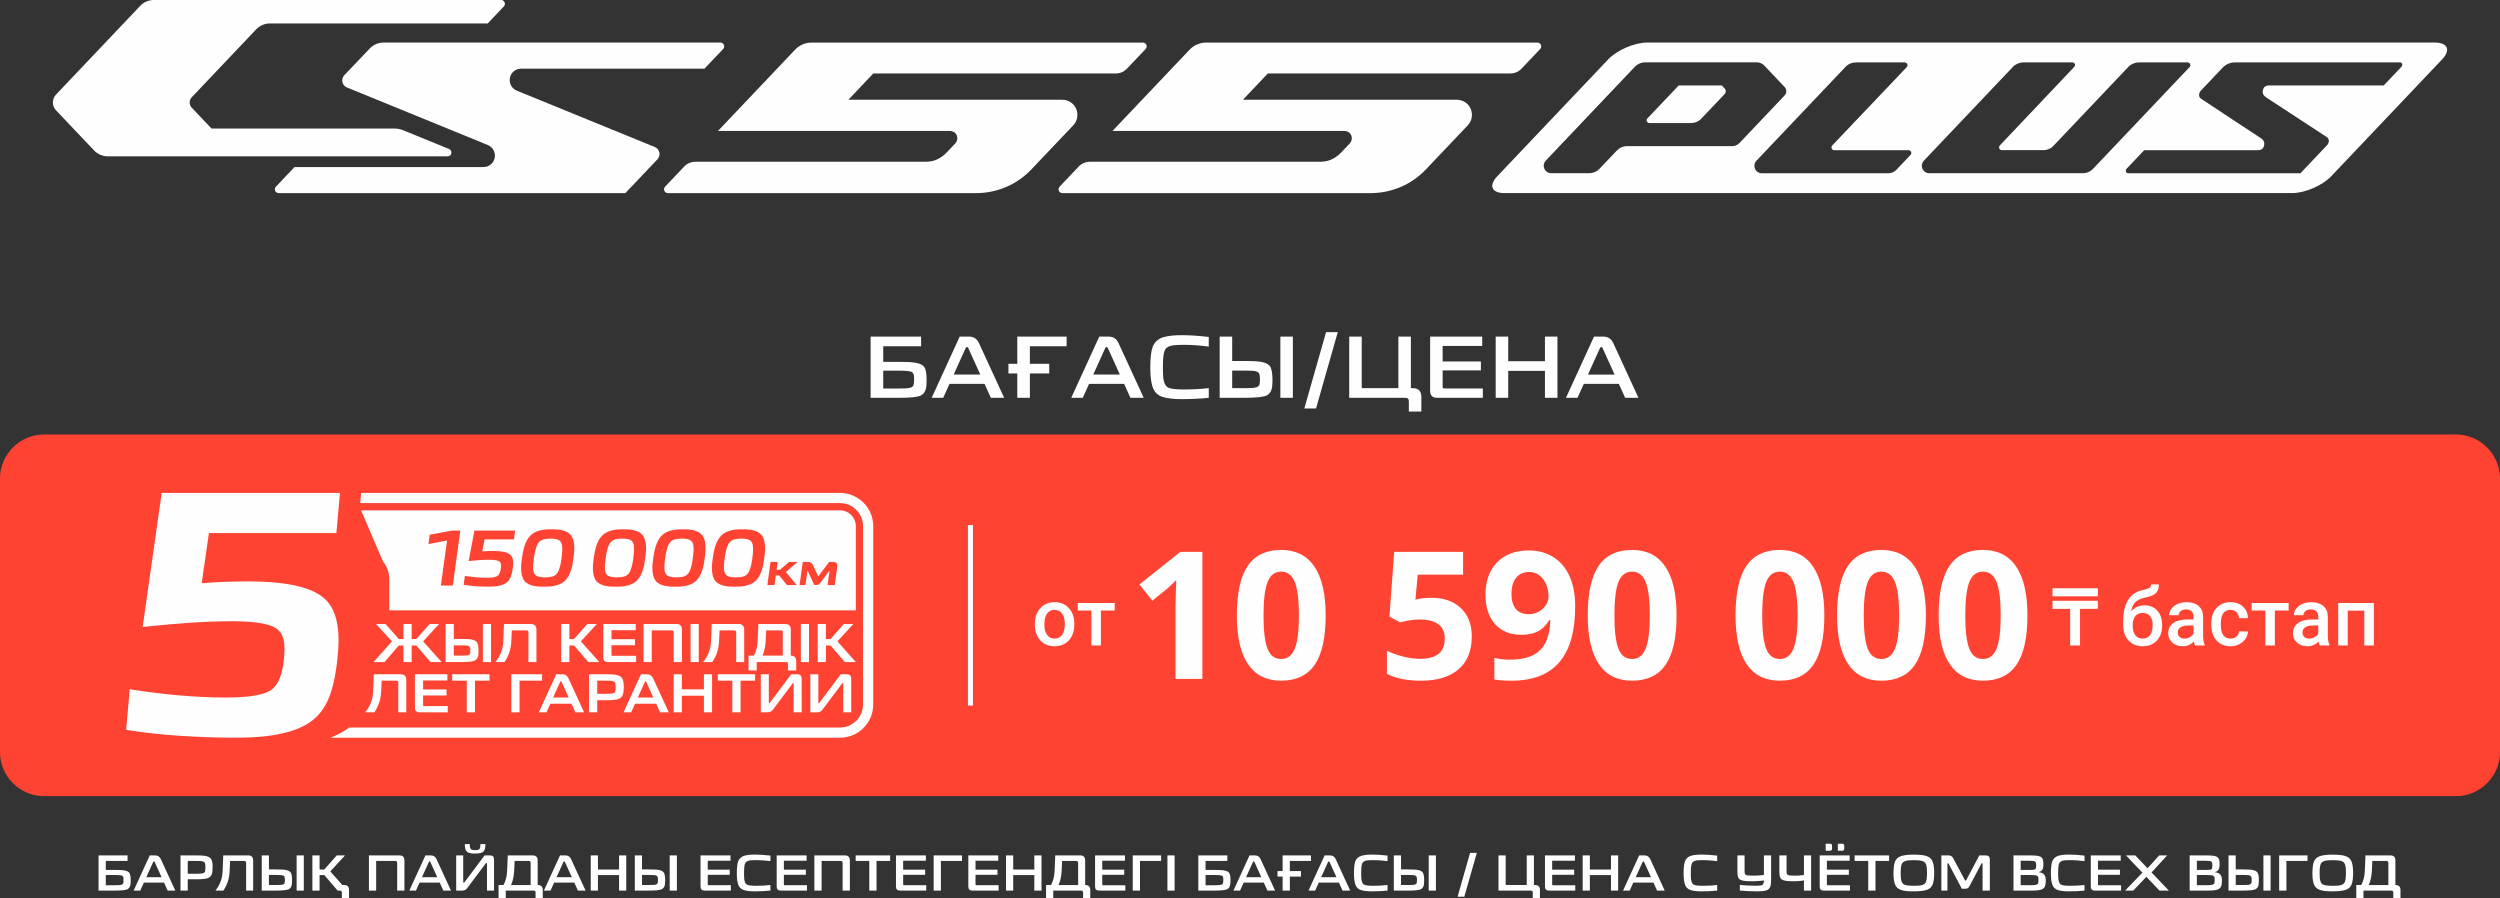
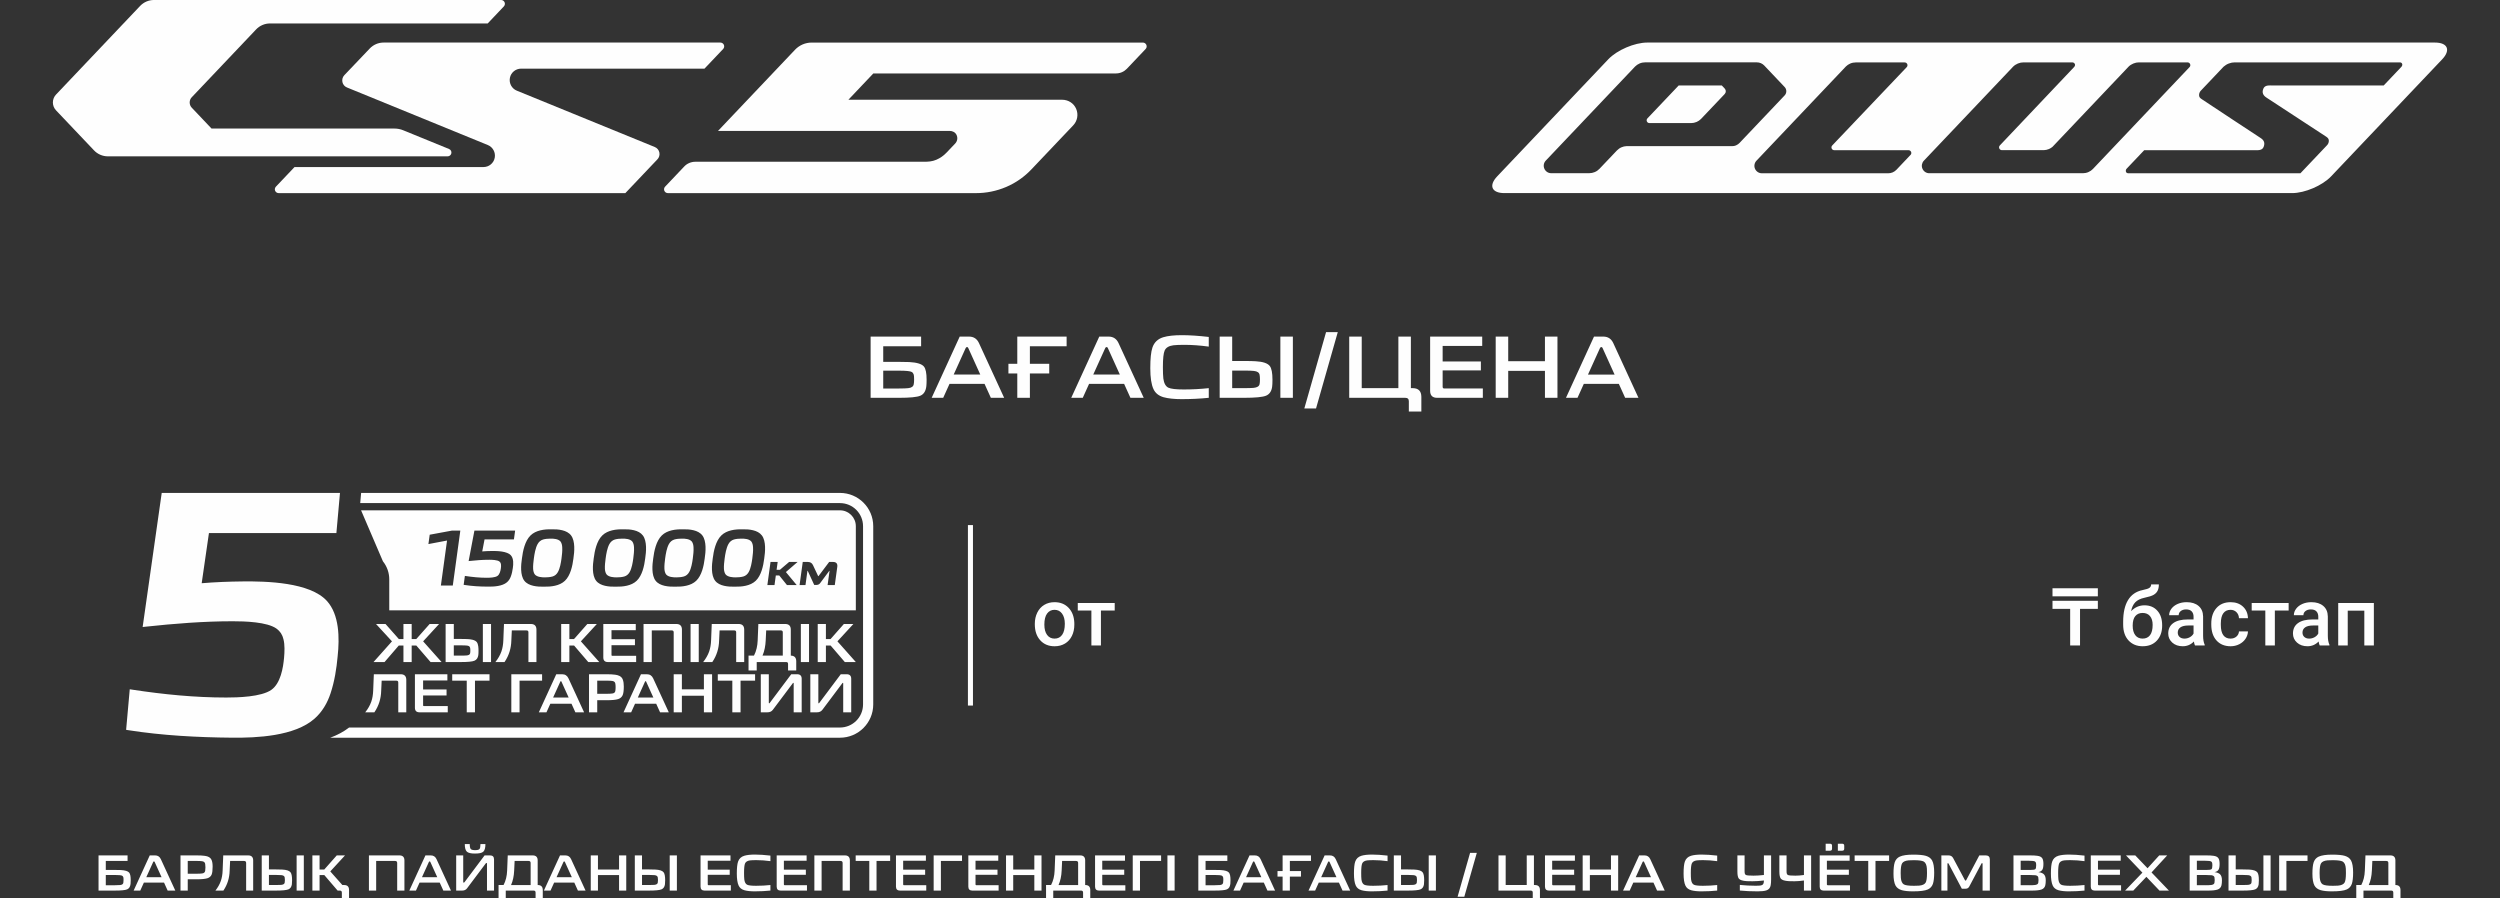
<svg xmlns="http://www.w3.org/2000/svg" xml:space="preserve" width="75.51mm" height="27.138mm" version="1.1" style="shape-rendering:geometricPrecision; text-rendering:geometricPrecision; image-rendering:optimizeQuality; fill-rule:evenodd; clip-rule:evenodd" viewBox="0 0 5804.35 2086.06">
  <rect x="0" y="0" width="5804.35" height="2086.06" fill="#333333" stroke="none" />
  <defs>
    <style type="text/css">
   
    .fil2 {fill:#FEFEFE}
    .fil1 {fill:#FE4332}
    .fil0 {fill:#FEFEFE;fill-rule:nonzero}
   
  </style>
  </defs>
  <g id="Слой_x0020_1">
    <g id="_2562885913104">
      <path class="fil0" d="M936.05 302.41c-3.12,-1.26 -6.42,-2.28 -9.85,-2.94 -3.47,-0.7 -6.83,-0.98 -10.19,-0.98l-424.85 0 -45.91 -48.43c-3.05,-3.19 -4.87,-7.46 -4.87,-12.16 0,-4.7 1.78,-9 4.87,-12.15l149.42 -157.48c4.04,-4.24 8.94,-7.75 14.65,-10.2 5.67,-2.45 11.6,-3.61 17.45,-3.61l505.52 0 37.5 -39.53c2.34,-2.49 3.19,-6.23 1.74,-9.6 -1.43,-3.33 -4.66,-5.33 -8.12,-5.33l-805.93 0c-5.82,0 -11.78,1.12 -17.45,3.57 -5.71,2.45 -10.62,5.99 -14.65,10.19l-195.32 205.84c-4.52,4.77 -7.29,11.18 -7.29,18.29 0,7.08 2.77,13.49 7.29,18.29l88.27 93c4,4.24 8.94,7.75 14.61,10.2 5.71,2.45 11.64,3.61 17.49,3.61l788.87 0c4.14,0 7.81,-2.94 8.66,-7.15 0.84,-4.2 -1.48,-8.3 -5.3,-9.85l-106.52 -43.52 0 0 0 -0.07 -0.07 0z" />
      <path class="fil0" d="M1678.94 113.74c2.38,-2.48 3.19,-6.2 1.75,-9.59 -1.44,-3.33 -4.7,-5.33 -8.16,-5.33l-781.96 0c-5.81,0 -11.74,1.12 -17.45,3.57 -5.67,2.46 -10.58,5.93 -14.61,10.17l-59.04 61.99c-3.89,4.06 -5.72,9.99 -4.49,15.94 1.26,5.92 5.37,10.52 10.62,12.61l327.01 133.65c11.5,4.69 18.47,16.99 16.01,29.68 -2.48,12.64 -13.59,21.41 -26.04,21.41l-438.76 0 -43.25 45.55c-2.35,2.49 -3.19,6.24 -1.75,9.6 1.44,3.33 4.7,5.37 8.16,5.37l804.92 0 74.5 -78.5c3.9,-4.1 5.72,-9.95 4.45,-15.9 -1.26,-5.93 -5.36,-10.52 -10.58,-12.61l-320.43 -130.88c-11.5,-4.7 -18.43,-17.03 -15.98,-29.68 2.48,-12.65 13.59,-21.42 26.04,-21.42l425.72 0 43.24 -45.55 0 0 0.04 -0.03 0.04 -0.04z" />
-       <path class="fil0" d="M2800.42 98.85c-7.01,0 -14.12,1.37 -20.92,4.3 -6.83,2.94 -12.75,7.15 -17.56,12.2l-178.96 188.6 537.85 0c6.83,0 13.35,3.26 16.23,9.99 2.91,6.73 1.3,14.19 -3.36,19.16l-20.43 21.48c-6.45,6.8 -14.34,12.44 -23.44,16.33 -9.15,3.93 -18.65,4.7 -28,4.66l-531.59 0c-4.66,0 -9.43,0.91 -13.94,2.87 -4.6,1.97 -8.56,4.77 -11.78,8.2l-44.36 46.78c-2.38,2.48 -3.19,6.23 -1.75,9.59 1.48,3.33 4.74,5.37 8.16,5.37l715.84 0c23.34,0 46.99,-4.63 69.83,-14.37 22.78,-9.78 42.4,-23.83 58.45,-40.76l97.07 -102.25c9.43,-9.95 12.58,-24.92 6.8,-38.33 -5.75,-13.39 -18.78,-21.09 -32.52,-21.09l-496.3 0 57.93 -61.08 563.19 0c4.66,0 9.39,-0.91 13.94,-2.87 4.6,-1.97 8.49,-4.77 11.71,-8.16l43.38 -45.69c2.35,-2.49 3.2,-6.21 1.75,-9.6 -1.44,-3.33 -4.7,-5.33 -8.16,-5.33l-769 0 0 0 -0.03 0.03 -0.04 -0.03z" />
      <path class="fil0" d="M3997.56 198.44l-100.08 0 -72.64 76.46c-1.72,1.82 -2.24,4.55 -1.23,6.97 1.05,2.45 3.47,3.92 6.03,3.92l96.62 0c4.3,0 8.65,-0.88 12.82,-2.66 3.92,-1.68 7.36,-4.07 10.23,-6.98l54.85 -57.74c1.64,-1.68 2.6,-3.96 2.6,-6.52 0,-2.56 -0.98,-4.8 -2.6,-6.52l-6.59 -6.94 0 0 0.04 0 -0.04 0.01zm1655.91 -99.62l-1829.02 0c-29.43,0 -70.12,17.48 -90.4,38.83l-257.98 271.85c-20.29,21.34 -12.76,38.83 16.68,38.83l1829.05 0c29.47,0 70.12,-17.49 90.41,-38.83l257.98 -271.85c20.25,-21.35 12.75,-38.83 -16.72,-38.83l0 0 0 0zm-1622.5 238.63l0 0c-3.05,1.3 -6.24,1.89 -9.35,1.89l-245.62 0c-3.74,0.18 -7.53,0.98 -11.14,2.56 -4.2,1.78 -7.79,4.38 -10.8,7.46l-40.58 42.65c-2.97,3.12 -6.62,5.71 -10.79,7.46 -4.2,1.79 -8.56,2.63 -12.83,2.63l-88.51 0c-6.73,0 -13.04,-4 -15.8,-10.55 -2.81,-6.48 -1.29,-13.81 3.3,-18.6l207.38 -218.49c2.91,-2.91 6.45,-5.36 10.41,-7.07 4.14,-1.79 8.45,-2.6 12.68,-2.63l259.66 0c3.16,0 6.31,0.63 9.35,1.93 3.05,1.29 5.71,3.22 7.85,5.47l47.27 49.86c2.45,2.56 3.89,5.99 3.89,9.74 0,3.79 -1.47,7.26 -3.89,9.78l-104.67 110.31c-2.18,2.28 -4.77,4.17 -7.85,5.47l0 0 0 0.04 0.05 0.1zm404.73 22.25l0 0 -32.65 34.45c-2.38,2.48 -5.33,4.59 -8.66,6.03 -3.37,1.47 -6.87,2.11 -10.31,2.11l-293.61 0c-6.7,0 -13.04,-4.04 -15.84,-10.55 -2.77,-6.48 -1.19,-13.77 3.4,-18.61l207.77 -218.91c2.81,-2.7 6.1,-5.01 9.88,-6.66 4.17,-1.79 8.56,-2.63 12.86,-2.63l113.64 0c2.56,0 4.94,1.48 5.99,3.92 1.05,2.49 0.45,5.23 -1.26,7.05l-172.93 181.83c-1.75,1.82 -2.31,4.59 -1.27,7.04 1.05,2.46 3.47,3.93 5.99,3.93l172.41 0c2.49,0 4.9,1.47 6,3.92 1.05,2.48 0.48,5.22 -1.27,7.04l0 0 -0.07 -0.03 -0.05 0.07zm412.97 39.88l0 0c-4.17,1.78 -8.55,2.62 -12.82,2.62l-356.65 0c-6.7,0 -13,-4.03 -15.8,-10.55 -2.81,-6.48 -1.23,-13.77 3.36,-18.61l207.38 -218.48c2.87,-2.91 6.86,-5.37 10.86,-7.08 4.24,-1.78 8.59,-2.63 12.86,-2.63l113.5 0c2.56,0 4.94,1.48 6,3.93 1.05,2.48 -0.25,5.22 -1.97,7.04l-172.26 181.83c-1.75,1.83 -2.31,4.6 -1.26,7.05 1.05,2.45 3.47,3.92 6.03,3.92l97.35 0c3.99,-0.14 7.99,-0.95 11.88,-2.59 3.08,-1.3 5.82,-3.08 8.27,-5.12l176.97 -186.5c2.87,-2.87 6.9,-5.29 10.82,-6.94 4.17,-1.78 8.55,-2.63 12.83,-2.63l112.83 0c2.48,0 4.94,1.48 6.03,3.93 1.05,2.48 0.45,5.22 -1.3,7.04l-224.48 236.64c-2.87,2.94 -6.31,5.37 -10.34,7.08l-0.03 0 0.03 0 -0.06 0.05zm726.1 -243.72l0 0 -40.4 42.58 -256.96 0c-9.11,0 -19.02,-1.51 -22.64,7.81 -3.64,9.32 -0.14,15.7 8.09,20.82 8.24,5.12 134.39,87.81 138.07,90.34 3.78,2.55 5.92,4.97 6.06,9.32 0.07,4.38 -1.97,8.69 -5.4,11.71l-60.56 63.81 -400 0c-2.49,0 -4.66,-1.47 -5.23,-3.92 -0.59,-2.49 0,-5.22 2.11,-7.08l40.44 -42.57 252.73 0c9.14,0 20.89,1.78 24.45,-7.54 3.65,-9.32 1.05,-15.77 -7.53,-21.09 -8.55,-5.33 -131.94,-87.08 -136.28,-89.92 -4.34,-2.84 -5.92,-4.97 -6.03,-9.32 -0.07,-4.38 2,-8.72 5.43,-11.74l51.36 -54.14c3.57,-3.12 7.64,-5.71 12.2,-7.46 4.55,-1.78 9.04,-2.63 13.31,-2.63l384.13 0c2.49,0 4.63,1.51 5.23,3.93 0.59,2.48 -0.49,5.25 -2.6,7.07l0 -0.03 0 0.03 -0.01 0.04z" />
      <path class="fil0" d="M1884.49 98.85c-7.01,0 -14.12,1.37 -20.95,4.3 -6.83,2.94 -12.72,7.15 -17.56,12.2l-178.93 188.6 537.86 0c6.83,0 13.35,3.26 16.23,9.99 2.91,6.73 1.3,14.19 -3.36,19.16l-20.43 21.48c-6.45,6.8 -14.34,12.44 -23.44,16.33 -9.15,3.93 -18.65,4.7 -28.03,4.66l-531.59 0c-4.66,0 -9.43,0.91 -14.02,2.87 -4.59,1.97 -8.55,4.77 -11.74,8.2l-44.36 46.78c-2.38,2.48 -3.15,6.23 -1.74,9.59 1.47,3.33 4.69,5.37 8.16,5.37l715.8 0c23.34,0 46.99,-4.63 69.83,-14.37 22.78,-9.78 42.4,-23.83 58.45,-40.76l97.07 -102.25c9.46,-9.95 12.58,-24.92 6.8,-38.33 -5.75,-13.39 -18.79,-21.09 -32.52,-21.09l-496.3 0 57.89 -61.08 563.2 0c4.66,0 9.39,-0.91 13.94,-2.87 4.55,-1.97 8.44,-4.77 11.7,-8.16l43.35 -45.69c2.38,-2.49 3.19,-6.21 1.74,-9.6 -1.44,-3.33 -4.66,-5.33 -8.16,-5.33l-769 0 0 0 0.07 0.03 0.04 -0.03z" />
    </g>
-     <path class="fil1" d="M102.37 1008.73l5599.59 0c56.31,0 102.39,46.07 102.39,102.38l0 635c0,56.31 -46.07,102.37 -102.39,102.37l-5599.59 0c-56.31,0 -102.37,-46.06 -102.37,-102.37l0 -635c0,-56.31 46.07,-102.38 102.37,-102.38z" />
    <polygon class="fil2" points="2258.96,1638.12 2258.96,1219.11 2247.26,1219.11 2247.26,1638.12 " />
    <path class="fil0" d="M2402.57 1448.36c0,-9.68 1.93,-18.39 5.76,-26.14 3.83,-7.75 9.22,-13.69 16.16,-17.86 6.9,-4.17 14.87,-6.26 23.87,-6.26 13.32,0 24.12,4.3 32.43,12.86 8.28,8.59 12.76,19.95 13.44,34.11l0.09 5.2c0,9.74 -1.87,18.43 -5.6,26.08 -3.77,7.66 -9.09,13.6 -16.06,17.8 -6.97,4.2 -15,6.29 -24.12,6.29 -13.91,0 -25.05,-4.64 -33.42,-13.91 -8.34,-9.27 -12.54,-21.63 -12.54,-37.07l0 -1.09zm22.16 1.87c0,10.15 2.11,18.09 6.32,23.84 4.17,5.76 10.02,8.62 17.49,8.62 7.47,0 13.29,-2.92 17.46,-8.75 4.17,-5.85 6.26,-14.37 6.26,-25.64 0,-9.95 -2.15,-17.86 -6.45,-23.71 -4.26,-5.82 -10.08,-8.75 -17.46,-8.75 -7.22,0 -12.98,2.87 -17.21,8.62 -4.27,5.76 -6.41,14.31 -6.41,25.77zm163.34 -32.71l-32 0 0 81.04 -22.15 0 0 -81.04 -31.62 0 0 -17.56 85.78 0 0 17.56zm2390.85 -12.14c12.41,0 22.35,4.14 29.81,12.44 7.5,8.28 11.24,19.55 11.24,33.77l0 1.09c0,14.19 -4.07,25.7 -12.17,34.51 -8.12,8.81 -19.14,13.23 -33.05,13.23 -13.57,0 -24.52,-4.48 -32.83,-13.47 -8.34,-8.99 -12.48,-21.26 -12.48,-36.82l0 -6.38c0,-21.25 3.77,-38.1 11.3,-50.48 7.53,-12.39 18.76,-20.14 33.74,-23.25 8.37,-1.68 13.81,-3.48 16.27,-5.41 2.46,-1.9 3.67,-4.51 3.67,-7.78l17.89 0c0,6.13 -1.03,11.11 -3.02,14.94 -1.99,3.83 -5.07,6.94 -9.21,9.34 -4.14,2.39 -11.24,4.67 -21.35,6.78 -9.21,1.96 -16.24,5.42 -21.1,10.4 -4.82,4.97 -8.06,11.85 -9.71,20.66 8.81,-9.06 19.17,-13.57 31,-13.57zm-4.36 17.74c-7.19,0 -12.82,2.42 -16.87,7.25 -4.07,4.83 -6.13,12.23 -6.13,22.25 0,9.49 2.02,16.86 6.03,22.13 4.02,5.29 9.71,7.93 17.12,7.93 7.38,0 13.08,-2.64 17.12,-7.96 4.04,-5.33 6.06,-13.32 6.06,-24 0,-8.49 -2.02,-15.25 -6.06,-20.2 -4.04,-4.95 -9.8,-7.4 -17.27,-7.4zm121.62 75.44c-0.99,-1.87 -1.84,-4.92 -2.55,-9.18 -7.06,7.37 -15.68,11.05 -25.89,11.05 -9.93,0 -17.99,-2.84 -24.27,-8.49 -6.26,-5.67 -9.37,-12.67 -9.37,-21.01 0,-10.52 3.89,-18.62 11.7,-24.24 7.82,-5.63 18.99,-8.44 33.52,-8.44l13.57 0 0 -6.47c0,-5.1 -1.43,-9.18 -4.27,-12.26 -2.86,-3.08 -7.22,-4.6 -13.04,-4.6 -5.04,0 -9.18,1.28 -12.41,3.8 -3.21,2.52 -4.83,5.73 -4.83,9.62l-22.16 0c0,-5.42 1.81,-10.46 5.39,-15.16 3.57,-4.7 8.46,-8.4 14.63,-11.05 6.16,-2.68 13.07,-4.02 20.66,-4.02 11.55,0 20.76,2.9 27.6,8.72 6.88,5.79 10.4,13.94 10.58,24.46l0 44.51c0,8.87 1.25,15.93 3.74,21.23l0 1.55 -22.6 0zm-24.37 -15.87c4.39,0 8.49,-1.06 12.35,-3.21 3.87,-2.11 6.79,-4.98 8.72,-8.59l0 -18.65 -11.95 0c-8.18,0 -14.34,1.44 -18.49,4.3 -4.14,2.87 -6.22,6.91 -6.22,12.17 0,4.27 1.43,7.66 4.26,10.18 2.84,2.52 6.6,3.8 11.33,3.8zm106.94 0c5.51,0 10.12,-1.61 13.76,-4.82 3.64,-3.21 5.6,-7.19 5.82,-11.92l20.89 0c-0.22,6.16 -2.15,11.88 -5.73,17.21 -3.58,5.32 -8.46,9.52 -14.6,12.64 -6.13,3.07 -12.76,4.64 -19.89,4.64 -13.79,0 -24.74,-4.48 -32.81,-13.41 -8.09,-8.93 -12.14,-21.29 -12.14,-37.04l0 -2.28c0,-15 4.02,-27.04 12.05,-36.07 8.03,-9.03 18.96,-13.54 32.81,-13.54 11.73,0 21.32,3.43 28.69,10.27 7.37,6.82 11.26,15.81 11.61,26.96l-20.89 0c-0.22,-5.7 -2.14,-10.33 -5.79,-14.01 -3.61,-3.64 -8.22,-5.48 -13.79,-5.48 -7.19,0 -12.73,2.61 -16.62,7.81 -3.89,5.2 -5.85,13.08 -5.91,23.66l0 3.54c0,10.71 1.93,18.67 5.79,23.94 3.86,5.26 9.43,7.9 16.74,7.9zm134.89 -65.17l-32 0 0 81.04 -22.15 0 0 -81.04 -31.62 0 0 -17.56 85.78 0 0 17.56zm72.13 81.04c-0.99,-1.87 -1.84,-4.92 -2.55,-9.18 -7.06,7.37 -15.68,11.05 -25.89,11.05 -9.93,0 -17.99,-2.84 -24.27,-8.49 -6.26,-5.67 -9.37,-12.67 -9.37,-21.01 0,-10.52 3.89,-18.62 11.7,-24.24 7.82,-5.63 18.99,-8.44 33.52,-8.44l13.57 0 0 -6.47c0,-5.1 -1.43,-9.18 -4.27,-12.26 -2.86,-3.08 -7.22,-4.6 -13.04,-4.6 -5.04,0 -9.18,1.28 -12.41,3.8 -3.21,2.52 -4.83,5.73 -4.83,9.62l-22.16 0c0,-5.42 1.81,-10.46 5.39,-15.16 3.57,-4.7 8.46,-8.4 14.63,-11.05 6.16,-2.68 13.07,-4.02 20.66,-4.02 11.55,0 20.76,2.9 27.6,8.72 6.88,5.79 10.4,13.94 10.58,24.46l0 44.51c0,8.87 1.25,15.93 3.74,21.23l0 1.55 -22.6 0zm-24.37 -15.87c4.39,0 8.49,-1.06 12.35,-3.21 3.87,-2.11 6.79,-4.98 8.72,-8.59l0 -18.65 -11.95 0c-8.18,0 -14.34,1.44 -18.49,4.3 -4.14,2.87 -6.22,6.91 -6.22,12.17 0,4.27 1.43,7.66 4.26,10.18 2.84,2.52 6.6,3.8 11.33,3.8zm150.11 15.87l-22.16 0 0 -80.67 -38.5 0 0 80.67 -22.13 0 0 -98.6 82.79 0 0 98.6zm-640.81 -84.96l-41.39 0 0 84.96 -22.91 0 0 -84.96 -41.02 0 0 -18.68 105.32 0 0 18.68zm0 -29.13l-105.32 0 0 -18.67 105.32 0 0 18.67z" />
    <path class="fil2" d="M903.75 1417.09l1083.26 0 0 -195.41c0,-20.32 -16.51,-36.84 -36.84,-36.84l-1111.85 0 50.73 118.38c9.52,11.88 14.7,26.64 14.7,41.85l0 72.03zm134.17 -162.1l-43.23 8.2 2.98 -21.72 51.96 -9.6 19.14 -0.02 -17.49 127.56 -27.66 0 14.3 -104.42zm87.06 -2.59l-5.35 27.84c7.37,-0.64 14.79,-0.91 22.2,-0.98 12.07,-0.15 35.82,0.25 44.51,10.33 6.46,7.49 5.71,20.24 4.3,29.33 -0.92,6.7 -2.33,13.54 -4.75,19.89 -1.93,5.03 -4.8,9.59 -8.93,13.11 -10.85,9.25 -30.52,10.29 -44.04,10.06 -18.55,0 -37.21,-1.12 -55.56,-4.02l-0.85 -0.14 2.83 -20.72 0.9 0.13c16.49,2.54 33.27,4.2 49.96,4.2 6.64,0 19.01,-0.35 24.72,-4.22 5.26,-3.59 7.14,-11.74 7.95,-17.62 0.42,-3.06 0.81,-7.04 0.16,-10.1 -0.46,-2.42 -1.57,-4.37 -3.53,-5.85 -5,-3.75 -17.53,-4.02 -23.51,-4.02 -15.57,0 -31.32,1.25 -46.8,2.92l-1.18 0.14 13.47 -70.82 94.52 0 -2.81 20.55 -68.22 0zm137.72 109.74c-14.59,0.32 -35.6,-1.14 -45.34,-13.84 -9.96,-12.98 -7.84,-36.81 -5.54,-51.89 2.12,-17.28 6.93,-40.49 19.88,-53.19 12.53,-12.31 32.32,-14.66 49.03,-14.3 14.87,-0.32 35.55,1.33 45.27,14.38 9.93,13.34 7.67,38.01 5.34,53.36 -2.08,16.96 -6.81,39.37 -19.68,51.73 -12.48,11.97 -32.53,14.09 -48.96,13.73zm166.63 0c-14.58,0.32 -35.6,-1.14 -45.34,-13.84 -9.95,-12.98 -7.83,-36.81 -5.54,-51.89 2.13,-17.28 6.93,-40.49 19.88,-53.19 12.54,-12.31 32.32,-14.66 49.03,-14.3 14.87,-0.32 35.55,1.33 45.28,14.38 9.91,13.34 7.66,38.01 5.34,53.36 -2.09,16.96 -6.83,39.37 -19.69,51.73 -12.48,11.97 -32.52,14.09 -48.95,13.73zm138.19 0c-14.6,0.32 -35.61,-1.14 -45.36,-13.84 -9.95,-12.98 -7.82,-36.81 -5.54,-51.89 2.13,-17.28 6.93,-40.49 19.89,-53.19 12.54,-12.31 32.33,-14.66 49.04,-14.3 14.86,-0.32 35.54,1.33 45.26,14.38 9.94,13.34 7.66,38.01 5.34,53.36 -2.08,16.96 -6.81,39.37 -19.69,51.73 -12.47,11.97 -32.52,14.09 -48.93,13.73zm138.18 0c-14.6,0.32 -35.61,-1.14 -45.34,-13.84 -9.96,-12.98 -7.83,-36.81 -5.54,-51.89 2.12,-17.28 6.93,-40.49 19.88,-53.19 12.54,-12.31 32.32,-14.66 49.03,-14.3 14.86,-0.32 35.54,1.33 45.28,14.38 9.92,13.34 7.66,38.01 5.34,53.36 -2.09,16.96 -6.83,39.37 -19.69,51.73 -12.48,11.97 -32.53,14.09 -48.95,13.73zm97.32 -39.13l7.66 0 21.49 -18.32 19.64 0 -27.17 23.49 25.03 30.16 -22.57 0 -17.86 -22.2 -8.01 0 -3.04 22.2 -16.58 0 7.35 -53.65 16.59 0 -2.52 18.32zm53.39 35.34l7.36 -53.65 11.6 0c5.49,0 9.79,2.17 12.1,7.27l11.88 25.2c0.13,0.32 0.31,0.6 0.58,0.68 0.15,-0.06 0.68,-0.61 0.81,-0.77l24.36 -32.38 9.23 0c7.28,0.08 10.57,3.98 9.66,11.18l-5.83 42.48 -16.68 0 4.47 -32.53c0,-0.12 0.08,-0.7 -0.06,-0.77 -0.19,0.02 -0.63,0.48 -0.72,0.59l-20.86 28.05c-1.88,2.7 -4.56,4.1 -7.87,4.33l-6.07 0 -14.91 -32.42c-0.05,-0.08 -0.32,-0.48 -0.48,-0.52 -0.29,0.07 -0.42,0.75 -0.43,0.98l-4.43 32.28 -13.69 0zm-618.63 -37.61c0.32,4.39 1.29,9.89 4.26,13.33 5.28,5.76 16.11,6.49 23.38,6.45 5.67,-0.04 11.69,-0.46 17.18,-1.98 5.63,-1.56 9.71,-5.15 12.58,-10.16 4.97,-8.61 7.23,-22.2 8.52,-31.92 1.06,-8.04 2.18,-17.29 1.66,-25.39 -0.16,-4.81 -1.11,-10.2 -4.16,-14.05 -5.23,-5.89 -15.86,-6.58 -23.18,-6.43 -5.64,0 -11.56,0.46 -16.99,1.97 -5.73,1.78 -9.95,5.43 -12.85,10.7 -5.03,9.15 -7.36,23.16 -8.72,33.4 -1.02,7.73 -2.04,16.33 -1.68,24.08zm166.62 0c0.32,4.39 1.3,9.89 4.27,13.33 5.27,5.76 16.12,6.49 23.38,6.45 5.67,-0.04 11.7,-0.46 17.18,-1.98 5.6,-1.56 9.7,-5.15 12.58,-10.16 4.97,-8.61 7.23,-22.2 8.52,-31.92 1.06,-8.04 2.18,-17.29 1.68,-25.39 -0.18,-4.81 -1.13,-10.2 -4.17,-14.05 -5.23,-5.89 -15.87,-6.58 -23.18,-6.43 -5.65,0 -11.56,0.46 -17,1.97 -5.72,1.78 -9.93,5.43 -12.83,10.7 -5.04,9.15 -7.37,23.16 -8.72,33.4 -1.01,7.73 -2.04,16.33 -1.68,24.08zm138.19 0c0.33,4.39 1.29,9.89 4.26,13.33 5.27,5.76 16.12,6.49 23.38,6.45 5.69,-0.04 11.7,-0.46 17.2,-1.98 5.6,-1.56 9.69,-5.15 12.58,-10.16 4.97,-8.61 7.22,-22.2 8.51,-31.92 1.06,-8.04 2.18,-17.29 1.67,-25.39 -0.17,-4.81 -1.11,-10.2 -4.17,-14.05 -5.23,-5.89 -15.85,-6.58 -23.18,-6.43 -5.65,0 -11.55,0.46 -16.99,1.97 -5.73,1.78 -9.95,5.43 -12.84,10.7 -5.05,9.15 -7.36,23.16 -8.73,33.4 -1.01,7.73 -2.04,16.33 -1.68,24.08zm138.19 0c0.32,4.39 1.3,9.89 4.27,13.33 5.27,5.76 16.12,6.49 23.38,6.45 5.67,-0.04 11.7,-0.46 17.18,-1.98 5.6,-1.56 9.7,-5.15 12.58,-10.16 4.97,-8.61 7.22,-22.2 8.51,-31.92 1.07,-8.04 2.19,-17.29 1.68,-25.39 -0.18,-4.81 -1.13,-10.2 -4.17,-14.05 -5.24,-5.89 -15.87,-6.58 -23.18,-6.43 -5.65,0 -11.56,0.46 -16.99,1.97 -5.73,1.78 -9.94,5.43 -12.85,10.7 -5.03,9.15 -7.36,23.16 -8.72,33.4 -1.02,7.73 -2.03,16.33 -1.68,24.08zm-754.75 163.01l10.65 0 0 -35.01 19.12 0 0 35.01 10.66 0 31.07 -35.01 21.95 0 -37.07 40.29 42.86 48.1 -25.59 0 -33.12 -38.42 -10.76 0 0 38.42 -19.12 0 0 -38.42 -10.77 0 -33.11 38.42 -25.58 0 42.85 -48.1 -37.07 -40.29 22.08 0 30.95 35.01zm127.59 -0.25l16.22 0c3.16,0 6.33,0.02 9.5,0.1 2.41,0.06 4.81,0.14 7.22,0.28 6.35,0.37 16.32,1.57 20.52,7.05 3.56,4.64 3.92,14.24 3.92,19.82 0,2.01 -0.04,4.02 -0.13,6.02 -0.06,1.48 -0.16,2.98 -0.38,4.43 -0.85,5.75 -3.44,10.54 -8.95,12.84 -1.52,0.64 -3.2,1.05 -4.81,1.37 -2.24,0.45 -4.54,0.74 -6.83,0.97 -2.94,0.27 -5.91,0.44 -8.87,0.55 -3.64,0.14 -7.28,0.19 -10.93,0.19l-35.47 0 0 -88.38 19 0 0 34.76zm86.45 -34.76l0 88.38 -18.99 0 0 -88.38 18.99 0zm48.25 14.95l-1.11 23.33c-0.42,18.11 -5.47,34.84 -15.64,49.85l-0.18 0.25 -21.24 0 0.75 -0.95c5.54,-7.12 10.15,-14.96 13.18,-23.47 2.91,-8.23 4.17,-17.05 4.5,-25.74l1.55 -38.23 62.5 0c8.41,0.09 12.74,4.42 12.84,12.84l0 75.55 -18.61 0 0 -69.09c0,-3.02 -1.48,-4.34 -4.47,-4.34l-34.06 0zm133.6 20.06l10.78 0 30.95 -35.01 22.08 0 -37.07 40.29 42.72 48.1 -25.58 0 -32.98 -38.42 -10.9 0 0 38.42 -18.99 0 0 -88.38 18.99 0 0 35.01zm97.82 -20.57l0 20.95 54.47 0 0 13.93 -54.47 0 0 22.8c0,1.27 0.54,1.81 1.81,1.81l55.43 0 0 14.44 -65.93 0c-6.73,-0.09 -10.22,-3.58 -10.32,-10.32l0 -78.07 75.36 0 0 14.44 -56.36 0zm93.51 0.51l0 73.43 -19.11 0 0 -88.38 76.28 0c8.42,0.09 12.76,4.42 12.85,12.84l0 75.55 -19.12 0 0 -68.97c0,-3.04 -1.42,-4.47 -4.47,-4.47l-46.44 0zm109.07 -14.95l0 88.38 -18.99 0 0 -88.38 18.99 0zm48.38 14.95l-1.11 23.33c-0.42,18.11 -5.48,34.84 -15.64,49.85l-0.18 0.25 -21.21 0 0.73 -0.95c5.56,-7.12 10.15,-14.96 13.18,-23.47 2.89,-8.23 4.16,-17.05 4.5,-25.74l1.55 -38.23 62.49 0c8.41,0.09 12.76,4.42 12.84,12.84l0 75.55 -18.62 0 0 -69.09c0,-3.02 -1.48,-4.34 -4.47,-4.34l-34.06 0zm79.85 58.48c5.67,-10.88 8.12,-22.99 8.6,-35.21l1.53 -38.23 62.51 0c8.41,0.09 12.74,4.42 12.84,12.84l0 60.6c8.29,0.15 12.54,4.49 12.64,12.84l0 21.7 -18.99 0 0 -15.25c0,-2.95 -1.38,-4.34 -4.35,-4.34l-68.41 0 0 19.59 -18.99 0 0 -34.54 12.63 0zm127.81 -73.43l0 88.38 -18.98 0 0 -88.38 18.98 0zm39.19 35.01l10.77 0 30.96 -35.01 22.07 0 -37.06 40.29 42.72 48.1 -25.56 0 -33.01 -38.42 -10.89 0 0 38.42 -18.99 0 0 -88.38 18.99 0 0 35.01zm-1031.41 96.62l-1.11 23.32c-0.42,18.12 -5.47,34.84 -15.64,49.85l-0.17 0.26 -21.24 0 0.75 -0.95c5.56,-7.12 10.15,-14.96 13.18,-23.47 2.92,-8.22 4.16,-17.05 4.5,-25.74l1.55 -38.23 62.49 0c8.41,0.09 12.76,4.43 12.84,12.85l0 75.53 -18.6 0 0 -69.09c0,-3.02 -1.5,-4.34 -4.48,-4.34l-34.06 0zm96.2 -0.5l0 20.95 54.47 0 0 13.93 -54.47 0 0 22.81c0,1.26 0.54,1.81 1.81,1.81l55.44 0 0 14.44 -65.93 0c-6.72,-0.09 -10.23,-3.57 -10.32,-10.32l0 -78.06 75.36 0 0 14.45 -56.37 0zm120.44 0.5l0 73.43 -19.12 0 0 -73.43 -33.74 0 0 -14.95 86.6 0 0 14.95 -33.75 0zm103.51 0l0 73.43 -19.12 0 0 -88.38 71.44 0 0 14.95 -52.32 0zm120.61 53.58l-49.16 0 -8.98 19.85 -17.72 0 40.47 -88.38 13.64 0c6.93,0 11.8,3.31 14.7,9.58l36.27 78.81 -20.25 0 -8.97 -19.85zm59.72 -8.22l0 28.06 -19.1 0 0 -88.38 40.9 0c3.77,0 7.56,0.09 11.34,0.31 3,0.18 6,0.44 8.96,0.85 6.76,0.92 13.75,3.42 16.76,10.06 2.31,5.14 2.83,11.72 2.83,17.3 0,3.94 -0.15,7.93 -0.64,11.83 -0.35,2.69 -0.9,5.6 -1.94,8.12l0 0.02c-2.1,4.72 -5.81,7.76 -10.72,9.29 -1.63,0.5 -3.32,0.87 -5,1.18 -2.01,0.35 -4.04,0.6 -6.09,0.78 -5.13,0.47 -10.35,0.58 -15.5,0.58l-21.8 0zm136.93 8.22l-49.17 0 -8.97 19.85 -17.72 0 40.48 -88.38 13.64 0c6.92,0 11.81,3.31 14.69,9.58l36.27 78.81 -20.24 0 -8.98 -19.85zm59.6 -33.51l51.14 0 0 -35.02 18.99 0 0 88.38 -18.99 0 0 -38.42 -51.14 0 0 38.42 -18.99 0 0 -88.38 18.99 0 0 35.02zm136.23 -20.07l0 73.43 -19.11 0 0 -73.43 -33.75 0 0 -14.95 86.6 0 0 14.95 -33.75 0zm66.21 52.58l0.35 0.08c0.27,-0.06 0.85,-0.6 1.04,-0.79l50.07 -66.81 13.95 0c6.66,0.09 10.22,3.5 10.3,10.19l0 78.19 -18.59 0 0 -67.07c0,-0.23 -0.03,-1.25 -0.38,-1.32l-0.05 0 -0.32 -0.1c-0.43,0.06 -0.98,0.63 -1.24,0.91l-46.35 61.78c-3.06,4.07 -7.34,5.8 -12.37,5.8l-15.62 0 0 -88.38 18.62 0 0 66.05c0,0.5 0.06,1.25 0.61,1.48zm115.01 0l0.35 0.08c0.27,-0.06 0.83,-0.6 1.04,-0.79l50.06 -66.81 13.96 0c6.66,0.09 10.22,3.5 10.3,10.19l0 78.19 -18.61 0 0 -67.07c0,-0.23 -0.02,-1.25 -0.38,-1.32l-0.05 0 -0.32 -0.1c-0.42,0.06 -0.98,0.63 -1.23,0.91l-46.36 61.78c-3.07,4.07 -7.33,5.8 -12.36,5.8l-15.63 0 0 -88.38 18.62 0 0 66.05c0,0.5 0.06,1.25 0.62,1.48zm-846.98 -134.63l0 23.85 16.34 0c2.61,0 5.2,-0.02 7.8,-0.08 1.88,-0.05 3.79,-0.13 5.67,-0.3 3.24,-0.29 7.48,-1.28 8.07,-5.07l0.01 -0.02 0 -0.03c0.21,-0.83 0.3,-1.73 0.38,-2.58 0.08,-1.25 0.12,-2.48 0.12,-3.73 0,-1.23 -0.03,-2.47 -0.12,-3.71 -0.08,-0.85 -0.17,-1.75 -0.38,-2.6l0 -0.01 -0.01 -0.03c-0.59,-3.77 -4.38,-4.87 -7.69,-5.2l-0.02 0c-1.81,-0.22 -3.7,-0.31 -5.54,-0.37 -2.79,-0.12 -5.6,-0.13 -8.41,-0.13l-16.22 0zm725.27 -34.63l-1.11 23.33c-0.58,11.97 -2.63,24.1 -7.41,35.15l47.06 0 0 -54.14c0,-3.02 -1.49,-4.34 -4.47,-4.34l-34.06 0zm-494.69 155.83l36.1 0 -16.7 -36.87 -0.01 -0.03c-0.23,-0.68 -0.59,-1.11 -1.35,-1.11 -0.71,0 -1.1,0.55 -1.36,1.15l0 0.02 -16.69 36.84zm102.41 -39.15l0 30.43 23.44 0c2.08,0 4.17,-0.05 6.26,-0.17 1.73,-0.09 3.46,-0.23 5.16,-0.46l0.03 -0.01c3.79,-0.42 6.58,-2.08 7.19,-6.07l0 -0.02c0.48,-2.74 0.61,-5.59 0.61,-8.37 0,-2.8 -0.13,-5.72 -0.61,-8.49l0 -0.02c-0.61,-3.94 -3.46,-5.66 -7.23,-6.2 -1.7,-0.25 -3.43,-0.38 -5.16,-0.48 -2.08,-0.12 -4.17,-0.15 -6.26,-0.15l-23.44 0zm94.24 39.15l36.09 0 -16.7 -36.87 0 -0.03c-0.23,-0.68 -0.59,-1.11 -1.35,-1.11 -0.73,0 -1.11,0.55 -1.35,1.15l-0.02 0.02 -16.68 36.84zm-670.34 69.63c-12.79,9.89 -27.64,17.63 -43.71,23.64l1183.37 0c42.65,0 77.27,-34.61 77.27,-77.27l0 -413.85c0,-42.65 -34.61,-77.23 -77.27,-77.23l-1111.71 0 -2.11 23.63 1113.82 0c29.61,0 53.63,24.01 53.63,53.6l0 413.85c0,29.61 -24.02,53.62 -53.63,53.62l-1139.66 0z" />
    <path class="fil2" d="M485.1 1237.69l-16.83 116.42c31.51,-2.67 62.97,-3.8 94.39,-4.17 56.81,-0.67 156.89,1.98 196.24,45.2 29.06,31.93 29.63,85.67 25.05,128.35 -2.57,28.72 -7.26,58.67 -16.63,86.71 -7.33,21.99 -19.02,42.35 -36.87,58.18 -46.37,41.22 -135.2,44.84 -190.72,44.35 -81.13,-0.72 -162.74,-5.02 -241.95,-17.45l-4.95 -0.79 8.42 -94.16 6.71 1.02c71.23,10.86 144.17,18.13 217.24,18.13 26.33,0 81.24,-1.26 104.75,-17.79 21.59,-15.18 27.51,-51.34 29.56,-74.31 1.21,-13.42 1.98,-30.32 -1.38,-43.18 -2.36,-10.38 -7.65,-18.56 -16.05,-24.63 -21.88,-15.84 -74.68,-17.16 -101.84,-17.16 -66.88,0 -134.96,5.39 -202.06,12.61l-6.98 0.76 44.29 -311.35 413.87 0 -8.34 93.25 -295.93 0z" />
    <g id="_1873265366496">
      <path class="fil0" d="M296.18 1986.02l0 12.91 -50.56 0 0 20.84 20.95 0c4.66,0 9.28,0.08 13.86,0.24 10.18,0.55 16.69,2.56 19.53,6.03 2.37,2.92 3.55,8.76 3.55,17.53 0,3.39 -0.12,6.23 -0.35,8.52 -0.71,6.55 -3.35,10.82 -7.93,12.78 -4.34,1.9 -13.81,2.84 -28.42,2.84l-38 0 0 -81.7 67.37 0zm-29.36 69.27c5.69,0 9.79,-0.16 12.31,-0.48 4.34,-0.48 6.75,-2.25 7.23,-5.33 0.32,-1.35 0.47,-3.44 0.47,-6.27 0,-3.24 -0.15,-5.37 -0.47,-6.4 -0.48,-1.58 -1.35,-2.77 -2.61,-3.55 -1.98,-1.18 -7.66,-1.78 -17.05,-1.78l-21.08 0 0 23.8 21.19 0zm3117.33 26.63l29.01 -101.82 15.63 0 -29.01 101.82 -15.63 0zm174.52 -9.59c0,-3.08 -1.58,-4.62 -4.74,-4.62l-74.83 0 0 -81.7 16.7 0 0 68.79 48.9 0 0 -68.79 16.7 0 0 68.79 2.48 0c7.58,0.08 11.41,3.9 11.48,11.48l0 19.77 -16.69 0 0 -13.73zm-3198.55 -86.32c6.16,0 10.58,2.88 13.27,8.64l33.62 73.06 -17.76 0 -8.41 -18.59 -46.77 0 -8.41 18.59 -15.39 0 37.41 -81.7 12.43 0zm-0.95 15.39c-0.32,-0.95 -0.91,-1.42 -1.78,-1.42 -0.78,0 -1.38,0.48 -1.78,1.42l-15.98 35.28 35.52 0 -15.99 -35.28zm97.68 -15.39c7.82,0 14.14,0.35 18.95,1.07 7.89,1.02 12.98,4.06 15.27,9.12 1.74,3.87 2.61,9.19 2.61,15.98 0,8.52 -0.79,14.68 -2.37,18.47 -1.81,4.1 -5.06,6.9 -9.71,8.4 -5.45,1.66 -13.7,2.45 -24.75,2.38l-20.95 0 0 26.28 -16.81 0 0 -81.7 37.77 0zm1.55 42.51c4.26,0 7.85,-0.2 10.77,-0.59 4.27,-0.48 6.67,-2.53 7.23,-6.16 0.39,-2.21 0.59,-4.86 0.59,-7.93 0,-3.16 -0.2,-5.84 -0.59,-8.06 -0.55,-3.55 -2.96,-5.64 -7.23,-6.27 -2.92,-0.39 -6.51,-0.59 -10.77,-0.59l-22.5 0 0 29.6 22.5 0zm41.79 39.19c5.6,-7.18 9.75,-14.57 12.43,-22.14 2.53,-7.11 3.95,-15.2 4.27,-24.27l1.42 -35.28 58.01 0c7.58,0.08 11.41,3.9 11.48,11.48l0 70.21 -16.33 0 0 -64.17c0,-3.08 -1.58,-4.62 -4.74,-4.62l-32.45 0 -1.07 22.38c-0.39,17.21 -5.24,32.68 -14.56,46.41l-18.47 0zm124.2 -81.7l0 32.56 15.74 0c6.63,0 11.85,0.12 15.63,0.35 9.72,0.55 15.99,2.68 18.83,6.4 2.37,3.07 3.55,9.16 3.55,18.23 0,4.26 -0.16,7.49 -0.48,9.71 -0.87,5.84 -3.55,9.71 -8.05,11.6 -4.58,1.9 -14.33,2.84 -29.25,2.84l-32.68 0 0 -81.7 16.7 0zm15.87 68.79c5.52,0 9.75,-0.12 12.67,-0.35 4.89,-0.48 7.58,-2.21 8.05,-5.21 0.32,-1.34 0.48,-3.35 0.48,-6.03 0,-2.69 -0.16,-4.7 -0.48,-6.04 -0.47,-3.07 -3.04,-4.85 -7.69,-5.33 -2.61,-0.32 -6.99,-0.48 -13.14,-0.48l-15.74 0 0 23.44 15.87 0zm65.12 -68.79l0 81.7 -16.69 0 0 -81.7 16.69 0zm36.59 0l0 32.8 10.89 0 29 -32.8 19.19 0 -34.22 37.17 39.55 44.52 -22.5 0 -30.9 -36 -11.01 0 0 36 -16.7 0 0 -81.7 16.7 0zm56.95 68.79c7.66,0 11.48,3.83 11.48,11.48l0 19.77 -16.7 0 0 -13.73c0,-3.08 -1.58,-4.62 -4.74,-4.62l1.54 -12.91 8.41 0zm128.58 -68.79c7.58,0.08 11.41,3.9 11.48,11.48l0 70.21 -16.81 0 0 -64.05c0,-3.16 -1.58,-4.74 -4.74,-4.74l-44.05 0 0 68.79 -16.81 0 0 -81.7 70.92 0zm72.69 0c6.16,0 10.58,2.88 13.27,8.64l33.62 73.06 -17.76 0 -8.41 -18.59 -46.77 0 -8.41 18.59 -15.39 0 37.41 -81.7 12.43 0zm-0.95 15.39c-0.32,-0.95 -0.91,-1.42 -1.78,-1.42 -0.78,0 -1.38,0.48 -1.78,1.42l-15.98 35.28 35.52 0 -15.99 -35.28zm76.25 -15.39l0 61.33c0,1.02 0.32,1.65 0.95,1.89l0.47 0.12c0.32,0 0.79,-0.32 1.42,-0.95l46.77 -62.39 12.79 0c6,0.08 9.04,3.07 9.12,9l0 72.69 -16.34 0 0 -62.28c0,-1.11 -0.28,-1.7 -0.83,-1.78l-0.35 -0.12c-0.47,0 -1.02,0.35 -1.65,1.06l-43.45 57.9c-2.61,3.47 -6.32,5.21 -11.13,5.21l-14.09 0 0 -81.7 16.33 0zm26.53 -4.27c-8.76,0 -14.77,-1.46 -18,-4.37 -3.31,-3.16 -4.93,-9.04 -4.85,-17.65l11.48 0c0,5.84 0.79,9.67 2.37,11.49 1.5,1.73 4.86,2.6 10.06,2.6 5.29,0 8.69,-0.87 10.19,-2.6 1.5,-1.74 2.25,-5.57 2.25,-11.49l11.48 0c0.08,8.61 -1.54,14.49 -4.86,17.65 -1.74,1.58 -4.24,2.7 -7.52,3.37 -3.27,0.68 -7.48,1.01 -12.61,1.01zm67.14 73.06c5.05,-9.55 7.81,-20.72 8.29,-33.51l1.42 -35.28 58.01 0c7.58,0.08 11.41,3.9 11.48,11.48l0 57.31 0.35 0c7.58,0.08 11.41,3.9 11.48,11.48l0 19.77 -16.69 0 0 -13.73c0,-3.08 -1.55,-4.62 -4.62,-4.62l-64.65 0 0 18.35 -16.7 0 0 -31.25 11.61 0zm62.87 -51.26c0,-3.08 -1.58,-4.62 -4.74,-4.62l-32.44 0 -1.07 22.38c-0.55,12.79 -2.96,23.96 -7.22,33.51l45.47 0 0 -51.26zm80.62 -17.53c6.16,0 10.58,2.88 13.27,8.64l33.62 73.06 -17.76 0 -8.41 -18.59 -46.77 0 -8.41 18.59 -15.39 0 37.41 -81.7 12.43 0zm-0.95 15.39c-0.32,-0.95 -0.91,-1.42 -1.78,-1.42 -0.78,0 -1.38,0.48 -1.78,1.42l-15.98 35.28 35.52 0 -15.99 -35.28zm76.61 -15.39l0 32.8 49.02 0 0 -32.8 16.69 0 0 81.7 -16.69 0 0 -36 -49.02 0 0 36 -16.7 0 0 -81.7 16.7 0zm102.3 0l0 32.56 15.74 0c6.63,0 11.85,0.12 15.63,0.35 9.72,0.55 15.99,2.68 18.83,6.4 2.37,3.07 3.55,9.16 3.55,18.23 0,4.26 -0.16,7.49 -0.48,9.71 -0.87,5.84 -3.55,9.71 -8.05,11.6 -4.58,1.9 -14.33,2.84 -29.25,2.84l-32.68 0 0 -81.7 16.7 0zm15.87 68.79c5.52,0 9.75,-0.12 12.67,-0.35 4.89,-0.48 7.58,-2.21 8.05,-5.21 0.32,-1.34 0.48,-3.35 0.48,-6.03 0,-2.69 -0.16,-4.7 -0.48,-6.04 -0.47,-3.07 -3.04,-4.85 -7.69,-5.33 -2.61,-0.32 -6.99,-0.48 -13.14,-0.48l-15.74 0 0 23.44 15.87 0zm65.12 -68.79l0 81.7 -16.69 0 0 -81.7 16.69 0zm64.05 81.7c-6,-0.08 -9.04,-3.12 -9.12,-9.12l0 -72.58 69.5 0 0 12.43 -52.8 0 0 20.72 51.03 0 0 11.95 -51.03 0 0 21.91c0,1.5 0.75,2.25 2.24,2.25l51.39 0 0 12.43 -61.21 0zm117.1 1.78c-10.11,0 -18.28,-0.87 -24.51,-2.61 -6.4,-1.89 -10.82,-5.48 -13.26,-10.77 -2.84,-6.08 -4.26,-15.4 -4.26,-27.95 0,-12.71 0.95,-21.86 2.84,-27.47 2.37,-7.03 7.23,-11.65 14.57,-13.85 6.07,-1.81 14.33,-2.73 24.74,-2.73 10.19,0 22.14,0.79 35.87,2.38l0 12.9c-11.52,-1.58 -22.41,-2.37 -32.68,-2.37 -6.32,0 -11.17,0.2 -14.57,0.59 -6,0.79 -9.86,3.12 -11.6,6.99 -1.58,3.55 -2.37,10.93 -2.37,22.15 0,6.63 0.19,11.71 0.59,15.27 0.87,6.39 3.11,10.45 6.75,12.19 3.31,1.58 10.18,2.37 20.6,2.37 11.45,0 22.54,-0.59 33.27,-1.78l0 12.91c-11.45,1.18 -23.44,1.78 -35.99,1.78zm59.67 -1.78c-6,-0.08 -9.04,-3.12 -9.12,-9.12l0 -72.58 69.5 0 0 12.43 -52.8 0 0 20.72 51.03 0 0 11.95 -51.03 0 0 21.91c0,1.5 0.75,2.25 2.24,2.25l51.39 0 0 12.43 -61.21 0zm149.3 -81.7c7.58,0.08 11.41,3.9 11.48,11.48l0 70.21 -16.81 0 0 -64.05c0,-3.16 -1.58,-4.74 -4.74,-4.74l-44.05 0 0 68.79 -16.81 0 0 -81.7 70.92 0zm24.98 12.91l0 -12.91 80.04 0 0 12.91 -31.62 0 0 68.79 -16.81 0 0 -68.79 -31.62 0zm102.66 68.79c-6,-0.08 -9.04,-3.12 -9.12,-9.12l0 -72.58 69.5 0 0 12.43 -52.8 0 0 20.72 51.03 0 0 11.95 -51.03 0 0 21.91c0,1.5 0.75,2.25 2.24,2.25l51.39 0 0 12.43 -61.21 0zm144.21 -81.7l0 12.91 -49.02 0 0 68.79 -16.81 0 0 -81.7 65.83 0zm23.8 81.7c-6,-0.08 -9.04,-3.12 -9.12,-9.12l0 -72.58 69.5 0 0 12.43 -52.8 0 0 20.72 51.03 0 0 11.95 -51.03 0 0 21.91c0,1.5 0.75,2.25 2.24,2.25l51.39 0 0 12.43 -61.21 0zm95.08 -81.7l0 32.8 49.02 0 0 -32.8 16.69 0 0 81.7 -16.69 0 0 -36 -49.02 0 0 36 -16.7 0 0 -81.7 16.7 0zm87.85 68.79c5.05,-9.55 7.81,-20.72 8.29,-33.51l1.42 -35.28 58.01 0c7.58,0.08 11.41,3.9 11.48,11.48l0 57.31 0.35 0c7.58,0.08 11.41,3.9 11.48,11.48l0 19.77 -16.69 0 0 -13.73c0,-3.08 -1.55,-4.62 -4.62,-4.62l-64.65 0 0 18.35 -16.7 0 0 -31.25 11.61 0zm62.87 -51.26c0,-3.08 -1.58,-4.62 -4.74,-4.62l-32.44 0 -1.07 22.38c-0.55,12.79 -2.96,23.96 -7.22,33.51l45.47 0 0 -51.26zm48.42 64.17c-6,-0.08 -9.04,-3.12 -9.12,-9.12l0 -72.58 69.5 0 0 12.43 -52.8 0 0 20.72 51.03 0 0 11.95 -51.03 0 0 21.91c0,1.5 0.75,2.25 2.24,2.25l51.39 0 0 12.43 -61.21 0zm144.21 -81.7l0 12.91 -49.02 0 0 68.79 -16.81 0 0 -81.7 65.83 0zm31.38 0l0 81.7 -16.7 0 0 -81.7 16.7 0zm122.42 0l0 12.91 -50.56 0 0 20.84 20.95 0c4.66,0 9.28,0.08 13.86,0.24 10.18,0.55 16.69,2.56 19.53,6.03 2.37,2.92 3.55,8.76 3.55,17.53 0,3.39 -0.12,6.23 -0.35,8.52 -0.71,6.55 -3.35,10.82 -7.93,12.78 -4.34,1.9 -13.81,2.84 -28.42,2.84l-38 0 0 -81.7 67.37 0zm-29.36 69.27c5.69,0 9.79,-0.16 12.31,-0.48 4.34,-0.48 6.75,-2.25 7.23,-5.33 0.32,-1.35 0.47,-3.44 0.47,-6.27 0,-3.24 -0.15,-5.37 -0.47,-6.4 -0.48,-1.58 -1.35,-2.77 -2.61,-3.55 -1.98,-1.18 -7.66,-1.78 -17.05,-1.78l-21.08 0 0 23.8 21.19 0zm93.29 -69.27c6.16,0 10.58,2.88 13.27,8.64l33.62 73.06 -17.76 0 -8.41 -18.59 -46.77 0 -8.41 18.59 -15.39 0 37.41 -81.7 12.43 0zm-0.95 15.39c-0.32,-0.95 -0.91,-1.42 -1.78,-1.42 -0.78,0 -1.38,0.48 -1.78,1.42l-15.98 35.28 35.52 0 -15.99 -35.28zm131.18 -15.39l0 12.91 -49.01 0 0 23.44 25.8 0 0 12.91 -25.8 0 0 32.44 -16.82 0 0 -32.44 -11.84 0 0 -12.91 11.84 0 0 -36.35 65.83 0zm44.16 0c6.16,0 10.58,2.88 13.27,8.64l33.62 73.06 -17.76 0 -8.41 -18.59 -46.77 0 -8.41 18.59 -15.39 0 37.41 -81.7 12.43 0zm-0.95 15.39c-0.32,-0.95 -0.91,-1.42 -1.78,-1.42 -0.78,0 -1.38,0.48 -1.78,1.42l-15.98 35.28 35.52 0 -15.99 -35.28zm98.63 68.08c-10.11,0 -18.28,-0.87 -24.51,-2.61 -6.4,-1.89 -10.82,-5.48 -13.26,-10.77 -2.84,-6.08 -4.26,-15.4 -4.26,-27.95 0,-12.71 0.95,-21.86 2.84,-27.47 2.37,-7.03 7.23,-11.65 14.57,-13.85 6.07,-1.81 14.33,-2.73 24.74,-2.73 10.19,0 22.14,0.79 35.87,2.38l0 12.9c-11.52,-1.58 -22.41,-2.37 -32.68,-2.37 -6.32,0 -11.17,0.2 -14.57,0.59 -6,0.79 -9.86,3.12 -11.6,6.99 -1.58,3.55 -2.37,10.93 -2.37,22.15 0,6.63 0.19,11.71 0.59,15.27 0.87,6.39 3.11,10.45 6.75,12.19 3.31,1.58 10.18,2.37 20.6,2.37 11.45,0 22.54,-0.59 33.27,-1.78l0 12.91c-11.45,1.18 -23.44,1.78 -35.99,1.78zm67.25 -83.47l0 32.56 15.74 0c6.63,0 11.85,0.12 15.63,0.35 9.72,0.55 15.99,2.68 18.83,6.4 2.37,3.07 3.55,9.16 3.55,18.23 0,4.26 -0.16,7.49 -0.48,9.71 -0.87,5.84 -3.55,9.71 -8.05,11.6 -4.58,1.9 -14.33,2.84 -29.25,2.84l-32.68 0 0 -81.7 16.7 0zm15.87 68.79c5.52,0 9.75,-0.12 12.67,-0.35 4.89,-0.48 7.58,-2.21 8.05,-5.21 0.32,-1.34 0.48,-3.35 0.48,-6.03 0,-2.69 -0.16,-4.7 -0.48,-6.04 -0.47,-3.07 -3.04,-4.85 -7.69,-5.33 -2.61,-0.32 -6.99,-0.48 -13.14,-0.48l-15.74 0 0 23.44 15.87 0zm65.12 -68.79l0 81.7 -16.69 0 0 -81.7 16.69 0zm262.37 81.7c-6,-0.08 -9.04,-3.12 -9.12,-9.12l0 -72.58 69.5 0 0 12.43 -52.8 0 0 20.72 51.03 0 0 11.95 -51.03 0 0 21.91c0,1.5 0.75,2.25 2.24,2.25l51.39 0 0 12.43 -61.21 0zm95.08 -81.7l0 32.8 49.02 0 0 -32.8 16.69 0 0 81.7 -16.69 0 0 -36 -49.02 0 0 36 -16.7 0 0 -81.7 16.7 0zm126.92 0c6.16,0 10.58,2.88 13.27,8.64l33.62 73.06 -17.76 0 -8.41 -18.59 -46.77 0 -8.41 18.59 -15.39 0 37.41 -81.7 12.43 0zm-0.95 15.39c-0.32,-0.95 -0.91,-1.42 -1.78,-1.42 -0.78,0 -1.38,0.48 -1.78,1.42l-15.98 35.28 35.52 0 -15.99 -35.28zm133.67 68.08c-10.11,0 -18.28,-0.87 -24.51,-2.61 -6.4,-1.89 -10.82,-5.48 -13.26,-10.77 -2.84,-6.08 -4.26,-15.4 -4.26,-27.95 0,-12.71 0.95,-21.86 2.84,-27.47 2.37,-7.03 7.23,-11.65 14.57,-13.85 6.07,-1.81 14.33,-2.73 24.74,-2.73 10.19,0 22.14,0.79 35.87,2.38l0 12.9c-11.52,-1.58 -22.41,-2.37 -32.68,-2.37 -6.32,0 -11.17,0.2 -14.57,0.59 -6,0.79 -9.86,3.12 -11.6,6.99 -1.58,3.55 -2.37,10.93 -2.37,22.15 0,6.63 0.19,11.71 0.59,15.27 0.87,6.39 3.11,10.45 6.75,12.19 3.31,1.58 10.18,2.37 20.6,2.37 11.45,0 22.54,-0.59 33.27,-1.78l0 12.91c-11.45,1.18 -23.44,1.78 -35.99,1.78zm129.76 0c-14.76,0 -28.5,-0.63 -41.2,-1.89l0 -13.03c12.71,1.27 25.06,1.9 37.06,1.9 4.03,0 7.26,-0.12 9.71,-0.35 2.53,-0.4 4.38,-0.95 5.57,-1.66 2.44,-1.5 3.63,-4.9 3.55,-10.19 -9.79,1.18 -18.59,1.78 -26.4,1.78 -4.34,0 -8.8,-0.08 -13.38,-0.24 -9.48,-0.63 -15.55,-2.52 -18.23,-5.68 -2.37,-2.76 -3.55,-8.29 -3.55,-16.57l0 -37.53 16.69 0 0 36.7c0,2.29 0.2,4.14 0.59,5.57 0.48,1.58 1.35,2.64 2.61,3.2 1.98,1.02 7.78,1.54 17.41,1.54 7.18,0 15.27,-0.52 24.27,-1.54l0 -45.47 16.7 0 0 55.88c0,5.29 -0.32,9.75 -0.95,13.38 -1.03,6.23 -4.46,10.26 -10.3,12.08 -4.5,1.42 -11.21,2.13 -20.13,2.13zm124.32 -83.47l0 81.7 -16.7 0 0 -23.44c-8.05,1.18 -15.35,1.78 -21.9,1.78 -4.34,0 -8.8,-0.08 -13.38,-0.24 -9.47,-0.63 -15.55,-2.52 -18.23,-5.68 -2.37,-2.76 -3.55,-8.29 -3.55,-16.57l0 -37.53 16.7 0 0 36.7c0,2.29 0.19,4.14 0.59,5.57 0.47,1.58 1.34,2.64 2.61,3.2 1.97,1.02 7.77,1.54 17.4,1.54 5.92,0 12.51,-0.52 19.77,-1.54l0 -45.47 16.7 0zm29.01 81.7c-6,-0.08 -9.04,-3.12 -9.12,-9.12l0 -72.58 69.5 0 0 12.43 -52.8 0 0 20.72 51.03 0 0 11.95 -51.03 0 0 21.91c0,1.5 0.75,2.25 2.24,2.25l51.39 0 0 12.43 -61.21 0zm14.8 -108.81c3.16,0 4.74,1.54 4.74,4.61l0 6.99c0,3.08 -1.58,4.62 -4.74,4.62l-10.06 0 0 -16.22 10.06 0zm28.3 0c3.15,0 4.74,1.54 4.74,4.61l0 6.99c0,3.08 -1.58,4.62 -4.74,4.62l-10.07 0 0 -16.22 10.07 0zm28.89 40.02l0 -12.91 80.04 0 0 12.91 -31.62 0 0 68.79 -16.81 0 0 -68.79 -31.62 0zm135.46 70.57c-10.82,0 -19.5,-0.91 -26.05,-2.72 -6.79,-2.05 -11.61,-5.64 -14.44,-10.78 -3.16,-6 -4.74,-15.15 -4.74,-27.47 0,-11.92 0.98,-20.8 2.96,-26.64 2.13,-6.08 6,-10.42 11.6,-13.02 6.79,-3.08 17.17,-4.62 31.14,-4.62 13.5,0 23.37,0.95 29.6,2.84 6.86,2.05 11.68,5.68 14.44,10.89 3.16,6 4.74,15.23 4.74,27.7 0,11.76 -0.98,20.56 -2.96,26.4 -2.13,6 -6,10.3 -11.6,12.91 -3.55,1.58 -8.17,2.72 -13.86,3.43 -5.68,0.71 -12.63,1.07 -20.83,1.07zm2.01 -12.91c5.13,0 9.16,-0.12 12.08,-0.35 7.82,-0.71 12.91,-3.04 15.27,-6.99 2.14,-3.55 3.2,-10.93 3.2,-22.14 0,-3.24 -0.08,-6.67 -0.23,-10.3 -0.55,-8.45 -2.97,-13.94 -7.23,-16.46 -3.79,-2.14 -11.48,-3.2 -23.09,-3.2 -4.97,0 -8.96,0.12 -11.95,0.35 -7.89,0.71 -13.03,3.07 -15.4,7.1 -2.13,3.64 -3.2,11.13 -3.2,22.5 0,4.42 0.12,8.01 0.36,10.77 0.63,7.98 2.96,13.14 6.98,15.51 3.71,2.13 11.45,3.2 23.21,3.2zm80.63 -70.57c4.97,0 8.56,2.17 10.77,6.51l27.12 50.79c0.32,0.79 0.82,1.18 1.54,1.18 0.79,0 1.34,-0.39 1.66,-1.18l30.31 -57.31 15.15 0c6.08,0.15 9.16,3.2 9.24,9.12l0 72.58 -16.82 0 0 -61.93c0,-1.11 -0.32,-1.74 -0.95,-1.89l-0.24 0c-0.55,0 -1.06,0.43 -1.54,1.3l-28.3 53.29c-1.81,3.24 -4.5,4.85 -8.06,4.85l-9.12 0 -30.66 -58.14c-0.48,-0.78 -0.98,-1.18 -1.54,-1.18 -0.79,0 -1.18,0.63 -1.18,1.9l0 61.8 -14.09 0 0 -81.7 16.7 0zm189.67 0c6.71,0 12.28,0.32 16.7,0.95 5.69,0.79 9.48,2.81 11.37,6.04 1.66,2.84 2.48,7.06 2.48,12.67 0,6.55 -0.87,11.13 -2.6,13.74 -1.74,2.76 -4.78,4.57 -9.12,5.44 5.92,0.71 10.22,2.41 12.9,5.09 2.84,2.92 4.27,7.5 4.27,13.74 0,4.74 -0.35,8.65 -1.07,11.72 -1.18,4.97 -4.26,8.29 -9.23,9.95 -4.97,1.66 -12.71,2.44 -23.21,2.37l-41.44 0 0 -81.7 38.95 0zm-1.54 69.27c5.21,0 9.47,-0.2 12.79,-0.59 4.34,-0.63 6.79,-2.29 7.34,-4.97 0.39,-1.81 0.59,-3.99 0.59,-6.51 0,-2.53 -0.2,-4.66 -0.59,-6.4 -0.55,-2.53 -2.81,-4.1 -6.75,-4.74 -2.45,-0.32 -6.36,-0.48 -11.72,-0.48l-22.38 0 0 23.68 20.72 0zm1.66 -35.52c6.16,0 9.99,-0.55 11.48,-1.66 1.42,-1.11 2.13,-4.03 2.13,-8.76 0,-2.84 -0.15,-4.77 -0.47,-5.8 -0.32,-1.42 -1.07,-2.53 -2.25,-3.32 -1.74,-1.18 -6.51,-1.78 -14.33,-1.78l-18.94 0 0 21.32 22.38 0zm89.87 49.73c-10.11,0 -18.28,-0.87 -24.51,-2.61 -6.4,-1.89 -10.82,-5.48 -13.26,-10.77 -2.84,-6.08 -4.26,-15.4 -4.26,-27.95 0,-12.71 0.95,-21.86 2.84,-27.47 2.37,-7.03 7.23,-11.65 14.57,-13.85 6.07,-1.81 14.33,-2.73 24.74,-2.73 10.19,0 22.14,0.79 35.87,2.38l0 12.9c-11.52,-1.58 -22.41,-2.37 -32.68,-2.37 -6.32,0 -11.17,0.2 -14.57,0.59 -6,0.79 -9.86,3.12 -11.6,6.99 -1.58,3.55 -2.37,10.93 -2.37,22.15 0,6.63 0.19,11.71 0.59,15.27 0.87,6.39 3.11,10.45 6.75,12.19 3.31,1.58 10.18,2.37 20.6,2.37 11.45,0 22.54,-0.59 33.27,-1.78l0 12.91c-11.45,1.18 -23.44,1.78 -35.99,1.78zm59.67 -1.78c-6,-0.08 -9.04,-3.12 -9.12,-9.12l0 -72.58 69.5 0 0 12.43 -52.8 0 0 20.72 51.03 0 0 11.95 -51.03 0 0 21.91c0,1.5 0.75,2.25 2.24,2.25l51.39 0 0 12.43 -61.21 0zm72.58 -81.7l21.55 0 28.54 29.83 27.11 -29.83 18.47 0 -36.35 39.55 40.37 42.15 -21.9 0 -30.43 -31.97 -30.42 31.97 -18.95 0 40.14 -41.68 -38.13 -40.02zm186.83 0c6.71,0 12.28,0.32 16.7,0.95 5.69,0.79 9.48,2.81 11.37,6.04 1.66,2.84 2.48,7.06 2.48,12.67 0,6.55 -0.87,11.13 -2.6,13.74 -1.74,2.76 -4.78,4.57 -9.12,5.44 5.92,0.71 10.22,2.41 12.9,5.09 2.84,2.92 4.27,7.5 4.27,13.74 0,4.74 -0.35,8.65 -1.07,11.72 -1.18,4.97 -4.26,8.29 -9.23,9.95 -4.97,1.66 -12.71,2.44 -23.21,2.37l-41.44 0 0 -81.7 38.95 0zm-1.54 69.27c5.21,0 9.47,-0.2 12.79,-0.59 4.34,-0.63 6.79,-2.29 7.34,-4.97 0.39,-1.81 0.59,-3.99 0.59,-6.51 0,-2.53 -0.2,-4.66 -0.59,-6.4 -0.55,-2.53 -2.81,-4.1 -6.75,-4.74 -2.45,-0.32 -6.36,-0.48 -11.72,-0.48l-22.38 0 0 23.68 20.72 0zm1.66 -35.52c6.16,0 9.99,-0.55 11.48,-1.66 1.42,-1.11 2.13,-4.03 2.13,-8.76 0,-2.84 -0.15,-4.77 -0.47,-5.8 -0.32,-1.42 -1.07,-2.53 -2.25,-3.32 -1.74,-1.18 -6.51,-1.78 -14.33,-1.78l-18.94 0 0 21.32 22.38 0zm67.84 -33.75l0 32.56 15.74 0c6.63,0 11.85,0.12 15.63,0.35 9.72,0.55 15.99,2.68 18.83,6.4 2.37,3.07 3.55,9.16 3.55,18.23 0,4.26 -0.16,7.49 -0.48,9.71 -0.87,5.84 -3.55,9.71 -8.05,11.6 -4.58,1.9 -14.33,2.84 -29.25,2.84l-32.68 0 0 -81.7 16.7 0zm15.87 68.79c5.52,0 9.75,-0.12 12.67,-0.35 4.89,-0.48 7.58,-2.21 8.05,-5.21 0.32,-1.34 0.48,-3.35 0.48,-6.03 0,-2.69 -0.16,-4.7 -0.48,-6.04 -0.47,-3.07 -3.04,-4.85 -7.69,-5.33 -2.61,-0.32 -6.99,-0.48 -13.14,-0.48l-15.74 0 0 23.44 15.87 0zm65.12 -68.79l0 81.7 -16.69 0 0 -81.7 16.69 0zm85.72 0l0 12.91 -49.02 0 0 68.79 -16.81 0 0 -81.7 65.83 0zm56.6 83.47c-10.82,0 -19.5,-0.91 -26.05,-2.72 -6.79,-2.05 -11.61,-5.64 -14.44,-10.78 -3.16,-6 -4.74,-15.15 -4.74,-27.47 0,-11.92 0.98,-20.8 2.96,-26.64 2.13,-6.08 6,-10.42 11.6,-13.02 6.79,-3.08 17.17,-4.62 31.14,-4.62 13.5,0 23.37,0.95 29.6,2.84 6.86,2.05 11.68,5.68 14.44,10.89 3.16,6 4.74,15.23 4.74,27.7 0,11.76 -0.98,20.56 -2.96,26.4 -2.13,6 -6,10.3 -11.6,12.91 -3.55,1.58 -8.17,2.72 -13.86,3.43 -5.68,0.71 -12.63,1.07 -20.83,1.07zm2.01 -12.91c5.13,0 9.16,-0.12 12.08,-0.35 7.82,-0.71 12.91,-3.04 15.27,-6.99 2.14,-3.55 3.2,-10.93 3.2,-22.14 0,-3.24 -0.08,-6.67 -0.23,-10.3 -0.55,-8.45 -2.97,-13.94 -7.23,-16.46 -3.79,-2.14 -11.48,-3.2 -23.09,-3.2 -4.97,0 -8.96,0.12 -11.95,0.35 -7.89,0.71 -13.03,3.07 -15.4,7.1 -2.13,3.64 -3.2,11.13 -3.2,22.5 0,4.42 0.12,8.01 0.36,10.77 0.63,7.98 2.96,13.14 6.98,15.51 3.71,2.13 11.45,3.2 23.21,3.2zm66.19 -1.78c5.05,-9.55 7.81,-20.72 8.29,-33.51l1.42 -35.28 58.01 0c7.58,0.08 11.41,3.9 11.48,11.48l0 57.31 0.35 0c7.58,0.08 11.41,3.9 11.48,11.48l0 19.77 -16.69 0 0 -13.73c0,-3.08 -1.55,-4.62 -4.62,-4.62l-64.65 0 0 18.35 -16.7 0 0 -31.25 11.61 0zm62.87 -51.26c0,-3.08 -1.58,-4.62 -4.74,-4.62l-32.44 0 -1.07 22.38c-0.55,12.79 -2.96,23.96 -7.22,33.51l45.47 0 0 -51.26z" />
      <path class="fil0" d="M2138.59 781.47l0 22.45 -87.96 0 0 36.25 36.46 0c8.1,0 16.13,0.14 24.1,0.42 17.72,0.96 29.05,4.47 33.99,10.51 4.12,5.08 6.18,15.24 6.18,30.49 0,5.9 -0.21,10.85 -0.61,14.84 -1.24,11.39 -5.83,18.81 -13.81,22.25 -7.55,3.3 -24.03,4.94 -49.43,4.94l-66.13 0 0 -142.14 117.22 0zm-51.09 120.51c9.89,0 17.03,-0.28 21.42,-0.82 7.55,-0.82 11.74,-3.91 12.56,-9.27 0.55,-2.34 0.83,-5.97 0.83,-10.92 0,-5.63 -0.28,-9.34 -0.83,-11.13 -0.82,-2.74 -2.33,-4.8 -4.53,-6.18 -3.44,-2.05 -13.32,-3.08 -29.66,-3.08l-36.67 0 0 41.4 36.87 0zm162.32 -120.51c10.72,0 18.4,5.01 23.07,15.04l58.5 127.1 -30.89 0 -14.63 -32.34 -81.37 0 -14.63 32.34 -26.77 0 65.09 -142.14 21.63 0zm-1.64 26.78c-0.55,-1.65 -1.58,-2.48 -3.09,-2.48 -1.38,0 -2.41,0.82 -3.09,2.48l-27.81 61.39 61.79 0 -27.8 -61.39zm228.24 -26.78l0 22.45 -85.29 0 0 40.79 44.91 0 0 22.45 -44.91 0 0 56.44 -29.25 0 0 -56.44 -20.6 0 0 -22.45 20.6 0 0 -63.24 114.53 0zm97.44 0c10.72,0 18.4,5.01 23.07,15.04l58.5 127.1 -30.89 0 -14.63 -32.34 -81.37 0 -14.63 32.34 -26.77 0 65.09 -142.14 21.63 0zm-1.64 26.78c-0.55,-1.65 -1.58,-2.48 -3.09,-2.48 -1.38,0 -2.41,0.82 -3.09,2.48l-27.81 61.39 61.79 0 -27.8 -61.39zm171.59 118.45c-17.57,0 -31.79,-1.51 -42.64,-4.54 -11.12,-3.29 -18.82,-9.54 -23.07,-18.74 -4.95,-10.58 -7.42,-26.78 -7.42,-48.62 0,-22.11 1.64,-38.04 4.94,-47.79 4.12,-12.22 12.57,-20.25 25.34,-24.11 10.58,-3.16 24.93,-4.74 43.05,-4.74 17.72,0 38.53,1.38 62.42,4.12l0 22.45c-20.05,-2.74 -39,-4.12 -56.85,-4.12 -10.99,0 -19.43,0.35 -25.34,1.03 -10.43,1.38 -17.16,5.43 -20.19,12.15 -2.74,6.18 -4.12,19.02 -4.12,38.53 0,11.53 0.35,20.39 1.03,26.57 1.51,11.12 5.43,18.19 11.75,21.22 5.77,2.74 17.71,4.12 35.84,4.12 19.91,0 39.21,-1.03 57.88,-3.09l0 22.45c-19.91,2.06 -40.79,3.09 -62.62,3.09zm117.01 -145.23l0 56.64 27.4 0c11.54,0 20.6,0.21 27.2,0.62 16.89,0.96 27.8,4.67 32.75,11.12 4.12,5.36 6.18,15.93 6.18,31.72 0,7.42 -0.28,13.04 -0.83,16.9 -1.51,10.16 -6.18,16.89 -14.01,20.19 -7.96,3.3 -24.93,4.94 -50.88,4.94l-56.86 0 0 -142.14 29.05 0zm27.6 119.68c9.61,0 16.96,-0.21 22.04,-0.61 8.52,-0.83 13.18,-3.85 14.01,-9.07 0.55,-2.33 0.82,-5.83 0.82,-10.5 0,-4.67 -0.28,-8.17 -0.82,-10.51 -0.83,-5.36 -5.29,-8.45 -13.39,-9.27 -4.54,-0.55 -12.15,-0.82 -22.87,-0.82l-27.4 0 0 40.79 27.6 0zm113.3 -119.68l0 142.14 -29.04 0 0 -142.14 29.04 0zm269.24 150.17c0,-5.36 -2.74,-8.03 -8.24,-8.03l-130.19 0 0 -142.14 29.05 0 0 119.68 85.08 0 0 -119.68 29.04 0 0 119.68 4.33 0c13.18,0.14 19.85,6.8 19.99,19.98l0 34.41 -29.05 0 0 -23.9zm65.31 -8.03c-10.44,-0.14 -15.73,-5.43 -15.87,-15.87l0 -126.27 120.92 0 0 21.63 -91.87 0 0 36.04 88.78 0 0 20.81 -88.78 0 0 38.11c0,2.61 1.31,3.91 3.91,3.91l89.41 0 0 21.63 -106.5 0zm165.41 -142.14l0 57.06 85.29 0 0 -57.06 29.04 0 0 142.14 -29.04 0 0 -62.62 -85.29 0 0 62.62 -29.05 0 0 -142.14 29.05 0zm220.83 0c10.72,0 18.4,5.01 23.07,15.04l58.5 127.1 -30.89 0 -14.63 -32.34 -81.37 0 -14.63 32.34 -26.77 0 65.09 -142.14 21.63 0zm-1.64 26.78c-0.55,-1.65 -1.58,-2.48 -3.09,-2.48 -1.38,0 -2.41,0.82 -3.09,2.48l-27.81 61.39 61.79 0 -27.8 -61.39zm-692.57 140.08l50.47 -177.16 27.19 0 -50.47 177.16 -27.19 0z" />
    </g>
-     <path class="fil0" d="M2791.62 1576.27l-62.31 0 0 -170.66 0.62 -28.02 0.96 -30.7c-10.32,10.39 -17.55,17.14 -21.55,20.38l-33.87 27.27 -30.09 -37.52 95 -75.66 51.22 0 0 294.92zm286.24 -147.39c0,51.56 -8.46,89.63 -25.34,114.41 -16.86,24.71 -42.88,37.1 -77.93,37.1 -34.08,0 -59.68,-12.8 -77.03,-38.34 -17.28,-25.54 -25.89,-63.26 -25.89,-113.17 0,-52.05 8.4,-90.39 25.2,-115.04 16.8,-24.71 42.75,-37.04 77.72,-37.04 34.01,0 59.69,12.94 77.18,38.76 17.42,25.82 26.09,63.61 26.09,113.32zm-144.29 -0.07c0,36.14 3.17,62.02 9.43,77.72 6.2,15.63 16.73,23.48 31.59,23.48 14.53,0 24.99,-7.92 31.46,-23.82 6.47,-15.83 9.71,-41.65 9.71,-77.38 0,-36.14 -3.31,-62.1 -9.78,-77.93 -6.54,-15.77 -17,-23.68 -31.39,-23.68 -14.73,0 -25.19,7.92 -31.52,23.68 -6.33,15.83 -9.5,41.79 -9.5,77.93zm390.13 -40.89c28.56,0 51.22,7.99 68.15,24.02 16.86,15.97 25.27,37.93 25.27,65.75 0,32.98 -10.12,58.31 -30.43,76.07 -20.31,17.76 -49.36,26.64 -87.15,26.64 -32.84,0 -59.34,-5.3 -79.51,-15.97l0 -53.98c10.6,5.65 22.99,10.26 37.1,13.77 14.18,3.58 27.54,5.37 40.2,5.37 38.07,0 57.07,-15.56 57.07,-46.74 0,-29.67 -19.69,-44.54 -59.13,-44.54 -7.09,0 -14.94,0.68 -23.54,2.13 -8.68,1.38 -15.63,2.89 -21,4.54l-24.85 -13.35 11.08 -150.29 159.99 0 0 52.87 -105.33 0 -5.43 57.97 7.09 -1.45c8.19,-1.86 18.31,-2.82 30.43,-2.82zm333.47 19.41c0,58.1 -12.25,101.47 -36.77,130.11 -24.44,28.64 -61.47,42.95 -111.11,42.95 -17.49,0 -30.78,-0.96 -39.79,-2.82l0 -50.19c11.36,2.83 23.13,4.27 35.52,4.27 20.86,0 38,-3.03 51.49,-9.16 13.43,-6.13 23.75,-15.69 30.85,-28.84 7.16,-13.08 11.22,-31.12 12.32,-54.11l-2.41 0c-7.85,12.67 -16.86,21.48 -27.05,26.64 -10.26,5.09 -23,7.64 -38.35,7.64 -25.67,0 -45.91,-8.26 -60.72,-24.71 -14.8,-16.46 -22.24,-39.31 -22.24,-68.64 0,-31.6 9.02,-56.59 26.99,-74.9 17.97,-18.39 42.41,-27.54 73.32,-27.54 21.82,0 40.82,5.1 57.21,15.35 16.32,10.19 28.85,24.99 37.59,44.48 8.75,19.41 13.15,42.55 13.15,69.46zm-106.71 -79.3c-12.94,0 -23.06,4.4 -30.29,13.29 -7.3,8.88 -10.95,21.62 -10.95,38.27 0,14.25 3.31,25.54 9.91,33.87 6.61,8.33 16.6,12.46 30.09,12.46 12.67,0 23.48,-4.13 32.49,-12.39 9.02,-8.26 13.5,-17.76 13.5,-28.5 0,-15.97 -4.2,-29.46 -12.6,-40.48 -8.4,-11.02 -19.14,-16.53 -32.15,-16.53zm342.08 100.86c0,51.56 -8.46,89.63 -25.34,114.41 -16.86,24.71 -42.88,37.1 -77.93,37.1 -34.08,0 -59.68,-12.8 -77.03,-38.34 -17.28,-25.54 -25.89,-63.26 -25.89,-113.17 0,-52.05 8.4,-90.39 25.2,-115.04 16.8,-24.71 42.75,-37.04 77.72,-37.04 34.01,0 59.69,12.94 77.18,38.76 17.42,25.82 26.09,63.61 26.09,113.32zm-144.29 -0.07c0,36.14 3.17,62.02 9.43,77.72 6.2,15.63 16.73,23.48 31.59,23.48 14.53,0 24.99,-7.92 31.46,-23.82 6.47,-15.83 9.71,-41.65 9.71,-77.38 0,-36.14 -3.31,-62.1 -9.78,-77.93 -6.54,-15.77 -17,-23.68 -31.39,-23.68 -14.73,0 -25.19,7.92 -31.52,23.68 -6.33,15.83 -9.5,41.79 -9.5,77.93zm487.4 0.07c0,51.56 -8.46,89.63 -25.34,114.41 -16.86,24.71 -42.88,37.1 -77.93,37.1 -34.08,0 -59.68,-12.8 -77.03,-38.34 -17.28,-25.54 -25.89,-63.26 -25.89,-113.17 0,-52.05 8.4,-90.39 25.2,-115.04 16.8,-24.71 42.75,-37.04 77.72,-37.04 34.01,0 59.69,12.94 77.18,38.76 17.42,25.82 26.09,63.61 26.09,113.32zm-144.29 -0.07c0,36.14 3.17,62.02 9.43,77.72 6.2,15.63 16.73,23.48 31.59,23.48 14.53,0 24.99,-7.92 31.46,-23.82 6.47,-15.83 9.71,-41.65 9.71,-77.38 0,-36.14 -3.31,-62.1 -9.78,-77.93 -6.54,-15.77 -17,-23.68 -31.39,-23.68 -14.73,0 -25.19,7.92 -31.52,23.68 -6.33,15.83 -9.5,41.79 -9.5,77.93zm380.07 0.07c0,51.56 -8.46,89.63 -25.34,114.41 -16.86,24.71 -42.88,37.1 -77.93,37.1 -34.08,0 -59.68,-12.8 -77.03,-38.34 -17.28,-25.54 -25.89,-63.26 -25.89,-113.17 0,-52.05 8.4,-90.39 25.2,-115.04 16.8,-24.71 42.75,-37.04 77.72,-37.04 34.01,0 59.69,12.94 77.18,38.76 17.42,25.82 26.09,63.61 26.09,113.32zm-144.29 -0.07c0,36.14 3.17,62.02 9.43,77.72 6.2,15.63 16.73,23.48 31.59,23.48 14.53,0 24.99,-7.92 31.46,-23.82 6.47,-15.83 9.71,-41.65 9.71,-77.38 0,-36.14 -3.31,-62.1 -9.78,-77.93 -6.54,-15.77 -17,-23.68 -31.39,-23.68 -14.73,0 -25.19,7.92 -31.52,23.68 -6.33,15.83 -9.5,41.79 -9.5,77.93zm380.07 0.07c0,51.56 -8.46,89.63 -25.34,114.41 -16.86,24.71 -42.88,37.1 -77.93,37.1 -34.08,0 -59.68,-12.8 -77.03,-38.34 -17.28,-25.54 -25.89,-63.26 -25.89,-113.17 0,-52.05 8.4,-90.39 25.2,-115.04 16.8,-24.71 42.75,-37.04 77.72,-37.04 34.01,0 59.69,12.94 77.18,38.76 17.42,25.82 26.09,63.61 26.09,113.32zm-144.29 -0.07c0,36.14 3.17,62.02 9.43,77.72 6.2,15.63 16.73,23.48 31.59,23.48 14.53,0 24.99,-7.92 31.46,-23.82 6.47,-15.83 9.71,-41.65 9.71,-77.38 0,-36.14 -3.31,-62.1 -9.78,-77.93 -6.54,-15.77 -17,-23.68 -31.39,-23.68 -14.73,0 -25.19,7.92 -31.52,23.68 -6.33,15.83 -9.5,41.79 -9.5,77.93z" />
  </g>
</svg>